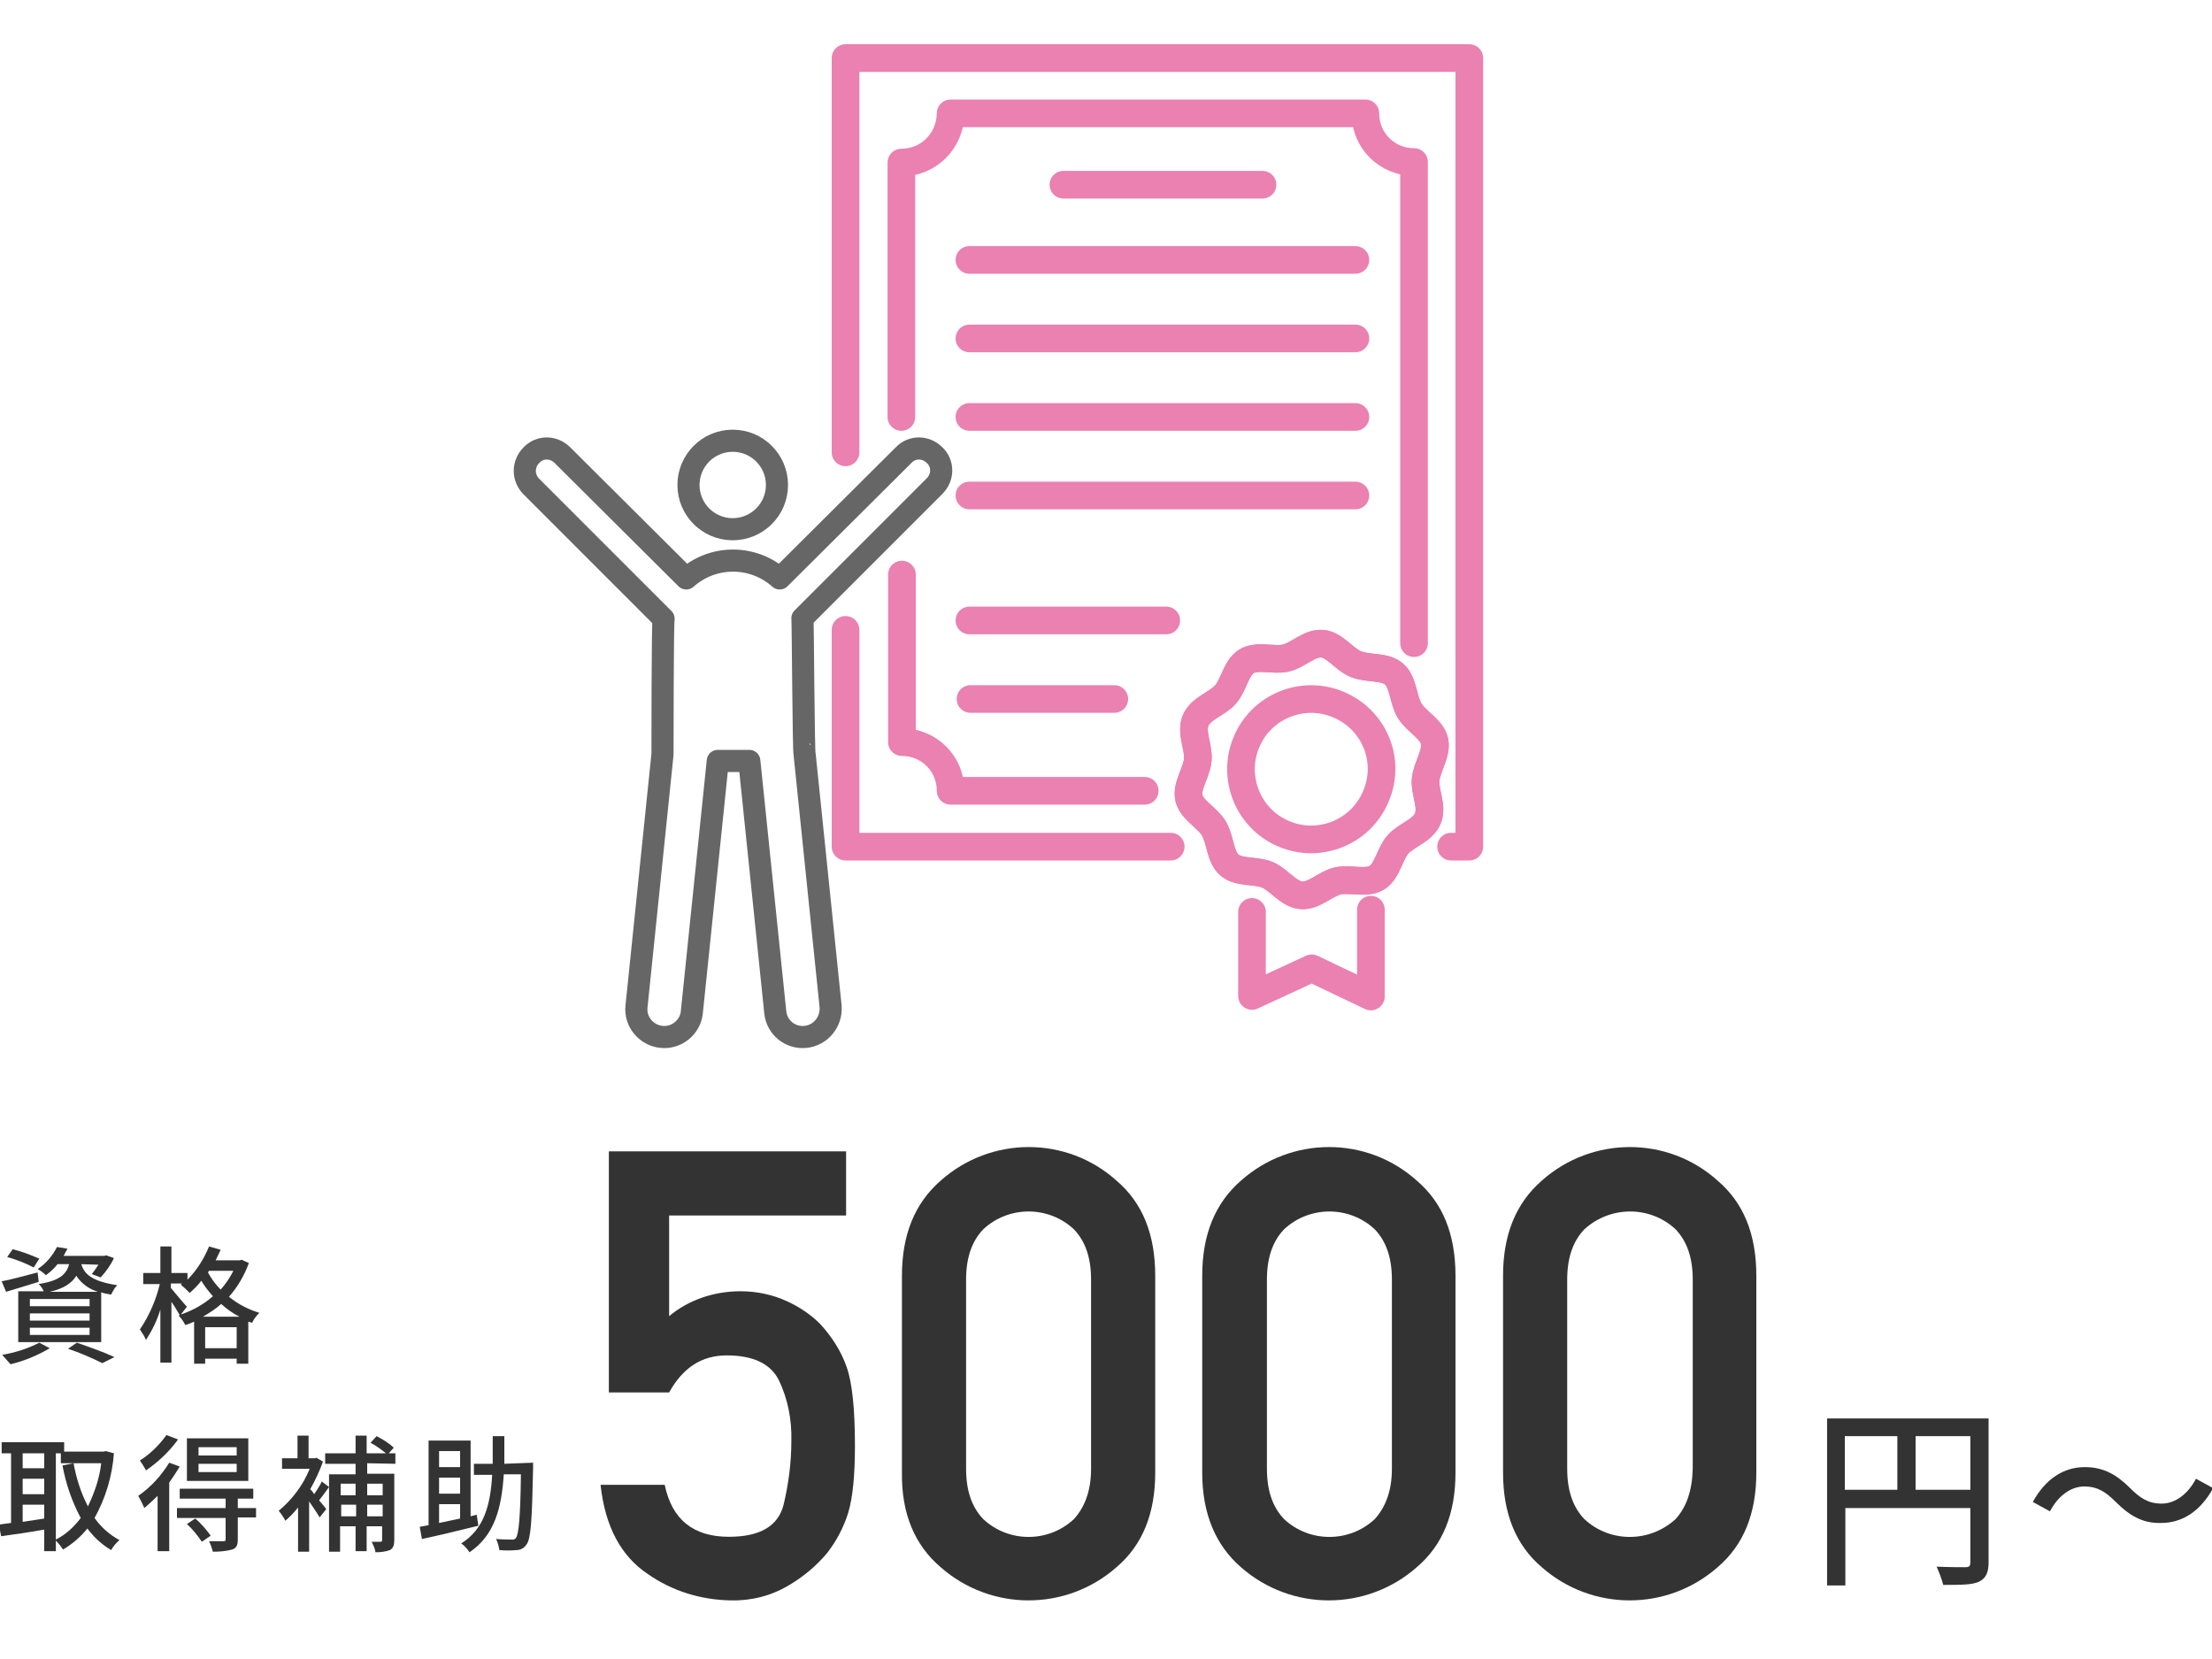
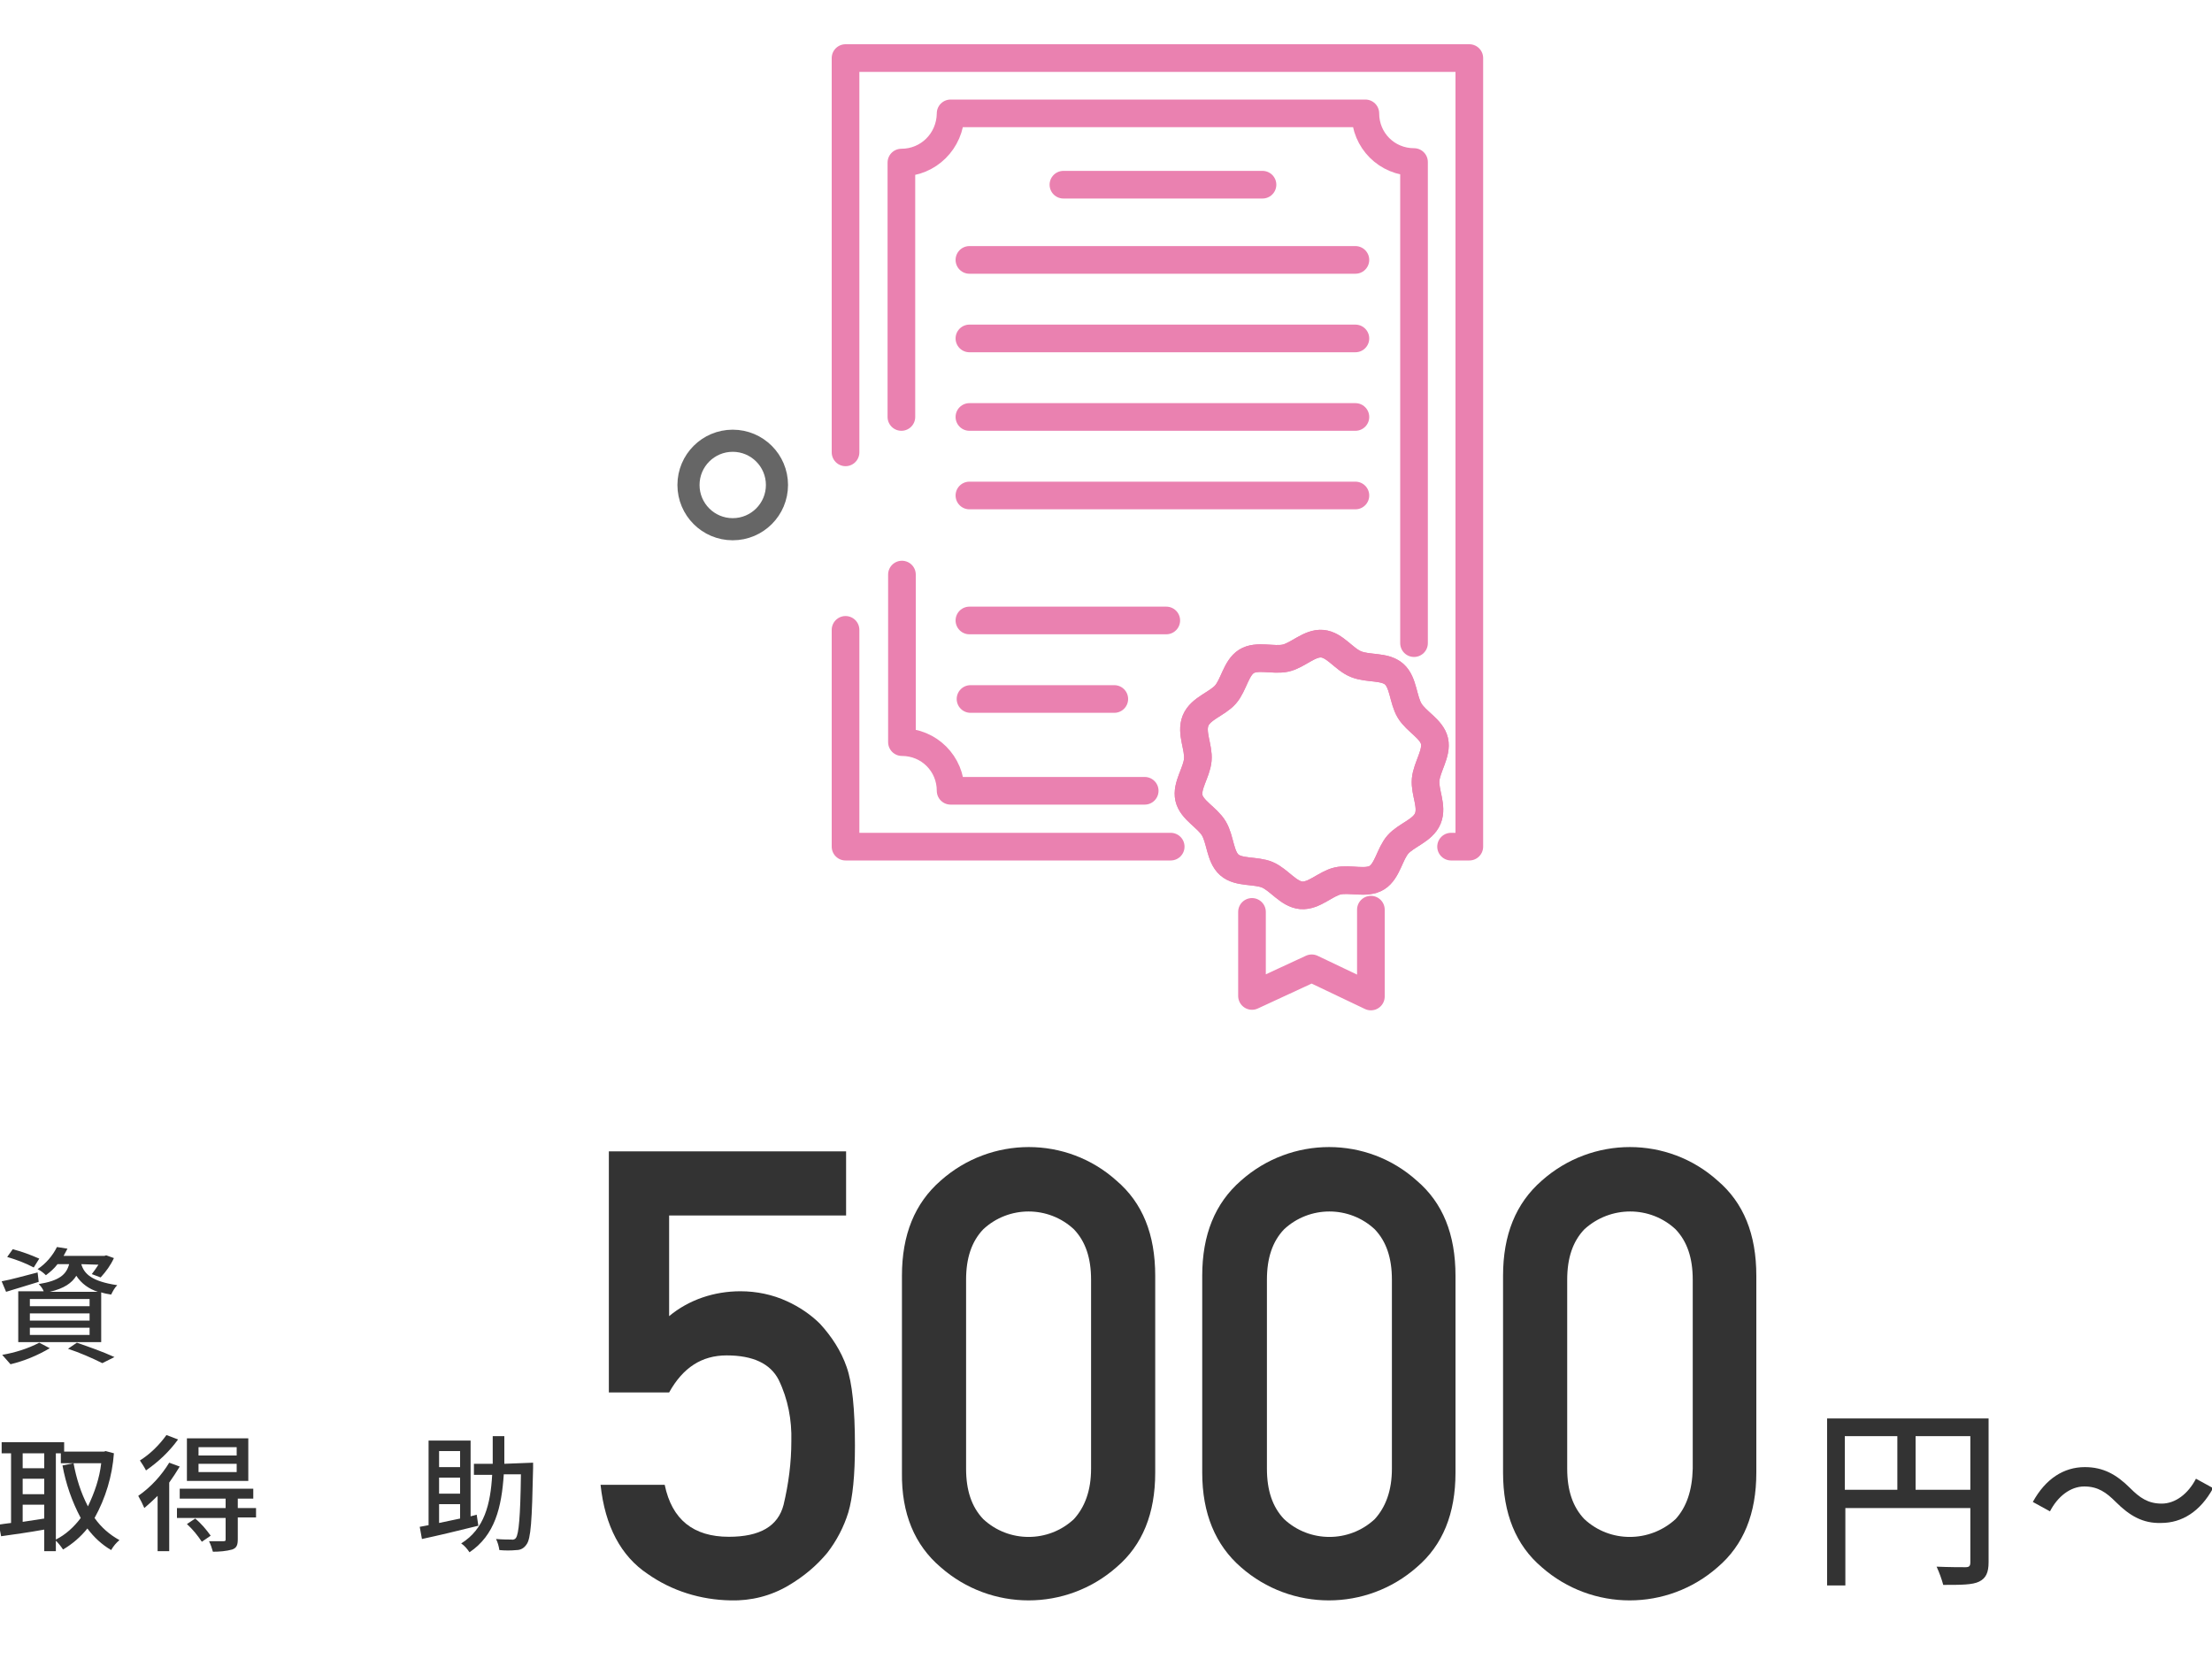
<svg xmlns="http://www.w3.org/2000/svg" version="1.1" id="レイヤー_1" x="0px" y="0px" viewBox="0 0 400 300" style="enable-background:new 0 0 400 300;" xml:space="preserve">
  <style type="text/css">
	.st0{fill:#333333;}
	.st1{fill:none;stroke:#666666;stroke-width:4;stroke-linecap:round;stroke-linejoin:round;}
	.st2{fill:none;stroke:#EA81B0;stroke-width:5;stroke-linecap:round;stroke-linejoin:round;}
</style>
  <g id="レイヤー_2_1_">
    <g id="文字">
      <path class="st0" d="M7,231.8c-2,0.6-4.2,1.3-5.9,1.8l-0.8-1.9c1.7-0.3,4.1-1,6.5-1.6L7,231.8z M9,243.8c-2.2,1.3-4.6,2.3-7.1,2.9    c-0.5-0.6-1-1.1-1.5-1.7c2.3-0.4,4.6-1.1,6.7-2.2L9,243.8z M6.1,229.2c-1.5-0.8-3.1-1.4-4.8-1.9l1-1.4c1.6,0.4,3.2,1,4.8,1.7    L6.1,229.2z M14.7,228.6c0.5,1.7,1.8,3.1,6.5,3.8c-0.5,0.5-0.8,1.1-1.1,1.7c-0.6-0.1-1.2-0.2-1.8-0.4v9h-15v-9.2h4.6    c-0.2-0.5-0.5-0.9-0.9-1.3c3.7-0.6,5-1.7,5.5-3.6h-2.1c-0.6,0.8-1.3,1.4-2.1,2c-0.4-0.4-0.9-0.8-1.5-1.1c1.5-1,2.7-2.4,3.5-4    l1.9,0.3c-0.2,0.4-0.5,0.9-0.7,1.3h7.4l0.3-0.1l1.4,0.5c-0.6,1.3-1.4,2.4-2.4,3.5l-1.6-0.6c0.4-0.5,0.8-1.1,1.2-1.7L14.7,228.6    L14.7,228.6z M16.2,234.9H5.4v1.3h10.8V234.9z M16.2,237.5H5.4v1.3h10.8V237.5z M16.2,240.1H5.4v1.3h10.8V240.1z M17.7,233.6    c-1.6-0.5-3-1.5-3.9-2.9C13,232,11.6,233,9,233.6H17.7z M13.9,242.8c2.3,0.8,4.6,1.6,6.8,2.6l-2.2,1.1c-2-1-4.1-1.9-6.2-2.6    L13.9,242.8z" />
-       <path class="st0" d="M45,228.4c-0.8,2.2-2,4.3-3.6,6.1c1.6,1.3,3.5,2.3,5.5,2.9c-0.5,0.5-1,1.1-1.3,1.8l-0.7-0.2v7.6h-2.1v-0.9    h-5.7v0.9h-2V239c-0.5,0.2-1.1,0.5-1.6,0.6c-0.3-0.6-0.7-1.2-1.2-1.7l0.2-0.1c-0.5-0.8-1-1.7-1.5-2.4v11h-2v-9.6    c-0.6,2-1.5,3.8-2.6,5.5c-0.3-0.7-0.7-1.3-1.1-1.9c1.7-2.5,2.9-5.3,3.6-8.2h-3v-2H29v-4.8h2v4.8h2.9v1.2c1.7-1.7,3-3.8,3.9-6    l2.1,0.6c-0.3,0.6-0.6,1.3-0.9,1.9h4l0,0h0.4l0.3-0.1L45,228.4z M32.7,237.7c2.1-0.7,4.1-1.8,5.8-3.3c-0.8-0.9-1.5-1.8-2.1-2.8    c-0.6,0.8-1.3,1.5-2.1,2.2c-0.5-0.5-1-1-1.6-1.5l0.2-0.2h-2v0.8c0.6,0.7,2.4,2.9,2.9,3.4L32.7,237.7z M43.3,238.1    c-1.2-0.6-2.3-1.4-3.3-2.3c-1,0.9-2.1,1.6-3.3,2.3H43.3z M42.8,243.8V240h-5.7v3.8H42.8z M37.8,229.8l-0.2,0.3    c0.6,1.1,1.4,2.2,2.3,3.1c0.9-1,1.7-2.2,2.3-3.4L37.8,229.8z" />
      <path class="st0" d="M20.6,262.8c-0.3,4.1-1.5,8.1-3.5,11.7c1.2,1.7,2.7,3,4.5,4c-0.6,0.5-1.1,1.1-1.5,1.8c-1.7-1-3.1-2.3-4.3-3.9    c-1.2,1.5-2.7,2.8-4.4,3.8c-0.4-0.6-0.8-1.1-1.3-1.6v1.9H8v-3.9c-2.8,0.5-5.6,0.9-7.8,1.2l-0.4-2.1c0.6-0.1,1.4-0.2,2.2-0.3v-12.6    H0.3v-2h11.3v1.7h7.2l0.3-0.1L20.6,262.8z M4.1,262.8v2.7H8v-2.7H4.1z M4.1,270.2H8v-2.8H4.1V270.2z M4.1,275.2    c1.3-0.2,2.6-0.4,3.9-0.6v-2.5H4.1V275.2z M10.1,278.4c1.8-0.9,3.3-2.3,4.5-3.9c-1.6-3-2.7-6.2-3.3-9.5l2-0.4    c0.5,2.7,1.3,5.3,2.6,7.8c1.2-2.5,2.1-5.1,2.4-7.8H11v-1.8h-0.9V278.4z" />
      <path class="st0" d="M32.5,265.2c-0.6,1-1.2,1.9-1.9,2.9v12.4h-2.1v-10c-0.8,0.8-1.6,1.5-2.4,2.2c-0.3-0.7-0.7-1.5-1.1-2.2    c2.3-1.6,4.2-3.7,5.6-6L32.5,265.2z M32.2,260.3c-1.6,2.2-3.5,4-5.8,5.6c-0.3-0.6-0.7-1.2-1.1-1.8c1.9-1.2,3.5-2.8,4.8-4.6    L32.2,260.3z M46.3,274.4H43v3.9c0,1.1-0.2,1.6-1,1.9c-1.1,0.3-2.3,0.4-3.5,0.4c-0.2-0.7-0.4-1.3-0.7-1.9c1.2,0,2.2,0,2.6,0    s0.4-0.1,0.4-0.4v-3.8H32v-1.8h8.8V271h-8.3v-1.8h13.3v1.8H43v1.7h3.3V274.4z M35.3,274.6c1.1,0.9,2,2,2.8,3.1l-1.6,1.1    c-0.8-1.2-1.7-2.3-2.7-3.2L35.3,274.6z M44.9,267.8H33.8v-7.7h11.1V267.8z M42.8,261.7h-6.9v1.5h6.9V261.7z M42.8,264.7h-6.9v1.5    h6.9V264.7z" />
-       <path class="st0" d="M59.5,268.9c-0.6,0.8-1.2,1.7-1.8,2.4c0.6,0.7,1.1,1.3,1.3,1.6l-1.2,1.5c-0.4-0.7-1.2-1.9-1.9-2.9v9.1h-2v-8    c-0.7,0.9-1.5,1.7-2.3,2.4c-0.3-0.6-0.7-1.2-1.2-1.8c2.4-2,4.4-4.6,5.6-7.6h-5v-1.9h2.8v-4.1h2v4.1H57l0.2-0.1l1.2,0.7    c-0.6,1.7-1.4,3.4-2.3,5c0.2,0.2,0.5,0.5,0.7,0.9c0.5-0.7,1-1.5,1.4-2.3L59.5,268.9z M66.4,264.6v1.9h4.9v12    c0,0.9-0.2,1.5-0.8,1.8c-0.8,0.3-1.7,0.4-2.6,0.4c-0.1-0.7-0.4-1.3-0.7-1.9c0.7,0,1.4,0,1.6,0s0.3-0.1,0.3-0.3V276h-2.8v4.5h-2    V276h-2.8v4.6h-2v-14h4.8v-1.9h-5.5v-1.9h5.5v-3.2h2v3.2h3.5c-0.9-0.7-1.8-1.4-2.8-1.9l1.1-1.2c1.1,0.6,2.2,1.2,3.1,2.1l-0.9,1    h1.2v1.9L66.4,264.6z M61.6,268.3v2.1h2.7v-2.1H61.6z M64.4,274.2v-2.1h-2.7v2.1H64.4z M66.4,268.3v2.1h2.8v-2.1H66.4z     M69.2,274.2v-2.1h-2.8v2.1H69.2z" />
      <path class="st0" d="M86.5,275.9c-3.6,0.9-7.4,1.8-10.2,2.4l-0.4-2.2l1.6-0.3v-15.3h7.6v13.7l1.1-0.3L86.5,275.9z M79.4,262.4v2.9    h3.8v-2.9H79.4z M83.2,267.2h-3.8v2.9h3.8V267.2z M79.4,275.4l3.8-0.8V272h-3.8V275.4z M96.4,264.5c0,0,0,0.7,0,1    c-0.2,9.5-0.4,12.8-1.2,13.8c-0.4,0.6-1,1-1.8,1c-1,0.1-2.1,0.1-3.1,0c-0.1-0.7-0.3-1.4-0.6-2c1.2,0.1,2.3,0.1,2.8,0.1    c0.3,0.1,0.7-0.1,0.8-0.3c0.5-0.7,0.8-3.7,0.9-11.5h-3.1c-0.4,6-1.6,11-6.2,14.1c-0.4-0.6-0.9-1.2-1.5-1.6    c4.2-2.6,5.3-7.1,5.6-12.4h-3.3v-2h3.4c0-1.6,0-3.3,0-5h2.1c0,1.7,0,3.4,0,5L96.4,264.5z" />
      <path class="st0" d="M110.1,251.8v-43.6H153v11.6h-32V238c3.6-3,8.2-4.5,12.9-4.5c2.9,0,5.8,0.6,8.4,1.8c2.2,1,4.3,2.4,6,4.1    c2.1,2.3,3.8,4.9,4.8,7.8c1,2.8,1.5,7.6,1.5,14.2c0,5.4-0.4,9.4-1.2,12.1c-0.8,2.6-2.1,5.1-3.8,7.3c-2,2.4-4.3,4.3-7,5.9    c-3.2,1.9-6.8,2.8-10.5,2.7c-5.4-0.1-10.6-1.7-15-4.8c-4.8-3.2-7.7-8.6-8.5-16.1h11.6c1.3,6.3,5.2,9.4,11.6,9.4    c5.6,0,8.9-1.9,9.9-5.8c0.9-3.8,1.4-7.6,1.4-11.5c0.1-3.8-0.6-7.6-2.3-11.1c-1.5-2.9-4.6-4.4-9.4-4.4c-4.5,0-7.9,2.2-10.4,6.7    L110.1,251.8L110.1,251.8z" />
      <path class="st0" d="M163.1,266.3v-35.6c0-7.4,2.3-13.1,7-17.2c9.1-8.1,22.8-8.1,31.8,0c4.7,4,7,9.7,7,17.2v35.6    c0,7.4-2.3,13.1-7,17.1c-9.1,8-22.7,8-31.8,0C165.4,279.4,163,273.7,163.1,266.3z M197.3,265.6v-34.2c0-3.9-1-6.9-3.1-9.1    c-4.6-4.3-11.8-4.3-16.4,0c-2.1,2.2-3.1,5.2-3.1,9.1v34.2c0,3.9,1,6.9,3.1,9.1c4.6,4.3,11.8,4.3,16.4,0    C196.2,272.5,197.3,269.5,197.3,265.6L197.3,265.6z" />
      <path class="st0" d="M217.4,266.3v-35.6c0-7.4,2.3-13.1,7-17.2c9.1-8.1,22.8-8.1,31.8,0c4.7,4,7,9.7,7,17.2v35.6    c0,7.4-2.3,13.1-7,17.1c-9.1,8-22.7,8-31.8,0C219.8,279.4,217.4,273.7,217.4,266.3z M251.7,265.6v-34.2c0-3.9-1-6.9-3.1-9.1    c-4.6-4.3-11.8-4.3-16.4,0c-2.1,2.2-3.1,5.2-3.1,9.1v34.2c0,3.9,1,6.9,3.1,9.1c4.6,4.3,11.8,4.3,16.4,0    C250.6,272.5,251.7,269.5,251.7,265.6z" />
      <path class="st0" d="M271.8,266.3v-35.6c0-7.4,2.3-13.1,7-17.2c9.1-8.1,22.8-8.1,31.8,0c4.7,4,7,9.7,7,17.2v35.6    c0,7.4-2.3,13.1-7,17.1c-9.1,8-22.7,8-31.8,0C274.1,279.4,271.8,273.7,271.8,266.3z M306.1,265.6v-34.2c0-3.9-1-6.9-3.1-9.1    c-4.6-4.3-11.8-4.3-16.5,0c-2.1,2.2-3.1,5.2-3.1,9.1v34.2c0,3.9,1,6.9,3.1,9.1c4.6,4.3,11.8,4.3,16.5,0    C305,272.5,306,269.5,306.1,265.6L306.1,265.6z" />
      <path class="st0" d="M359.6,282.5c0,1.9-0.5,2.9-1.7,3.5s-3.3,0.6-6.5,0.6c-0.3-1.1-0.7-2.2-1.2-3.3c2.2,0.1,4.5,0.1,5.2,0.1    s0.9-0.2,0.9-0.9v-9.8h-22.6v14h-3.3v-30.2h29.2V282.5z M333.6,269.4h9.5v-9.7h-9.5V269.4z M356.3,269.4v-9.7h-9.9v9.7H356.3z" />
      <path class="st0" d="M382.6,271.6c-1.7-1.7-3.2-2.8-5.7-2.8s-4.8,1.8-6.2,4.5l-3.1-1.7c2.3-4.2,5.6-6.3,9.4-6.3    c3.3,0,5.7,1.3,8.2,3.8c1.7,1.7,3.2,2.8,5.7,2.8s4.8-1.8,6.2-4.5l3.1,1.7c-2.3,4.2-5.6,6.3-9.4,6.3    C387.5,275.5,385.1,274.1,382.6,271.6z" />
      <circle class="st1" cx="132.5" cy="87.7" r="8" />
-       <path class="st1" d="M145.1,111.8L169,87.9c1.6-1.6,1.6-4.1,0-5.6l0,0c-1.6-1.6-4.1-1.6-5.6,0L141,104.6c-4.8-4.3-12.1-4.3-16.9,0    l-22.4-22.3c-1.6-1.6-4.1-1.6-5.6,0l0,0c-1.6,1.6-1.6,4.1,0,5.7l23.9,23.9c-0.2,0.8-0.2,24.5-0.2,24.5l-4.7,45.6    c-0.3,2.7,1.7,5.2,4.5,5.5l0,0c2.7,0.3,5.2-1.7,5.5-4.4l4.7-45.5h5.7l4.7,45.5c0.3,2.7,2.7,4.7,5.5,4.4l0,0    c2.7-0.3,4.7-2.7,4.5-5.5l-4.7-45.6C145.3,136.3,145.2,112.6,145.1,111.8z" />
      <polyline class="st2" points="152.9,81.8 152.9,10.5 265.7,10.5 265.7,153.1 262.4,153.1   " />
      <polyline class="st2" points="211.7,153.1 152.9,153.1 152.9,113.9   " />
      <path class="st2" d="M163,75.4v-46c4.9,0,8.8-3.9,8.9-8.8c0,0,0,0,0-0.1h75c0,4.9,3.9,8.8,8.8,8.8v87" />
      <path class="st2" d="M207,143h-35.1c0-4.9-3.9-8.8-8.8-8.8l0,0v-30.3" />
      <line class="st2" x1="192.3" y1="33.4" x2="228.3" y2="33.4" />
      <line class="st2" x1="175.3" y1="47" x2="245.1" y2="47" />
      <line class="st2" x1="175.3" y1="61.2" x2="245.1" y2="61.2" />
      <line class="st2" x1="175.3" y1="75.4" x2="245.1" y2="75.4" />
      <line class="st2" x1="175.3" y1="89.6" x2="245.1" y2="89.6" />
      <line class="st2" x1="175.5" y1="126.4" x2="201.5" y2="126.4" />
      <line class="st2" x1="175.3" y1="112.2" x2="210.9" y2="112.2" />
      <polyline class="st2" points="226.4,164.9 226.4,180.1 237.2,175.1 247.9,180.2 247.9,164.5   " />
      <path class="st2" d="M258.2,148c-0.9,2.2-3.9,3-5.4,4.7s-1.9,4.8-3.8,6s-4.9,0.1-7.1,0.6s-4.3,2.8-6.6,2.6s-4-2.8-6.1-3.7    s-5.2-0.3-6.9-1.8s-1.6-4.6-2.8-6.6s-4-3.3-4.5-5.5s1.4-4.6,1.6-6.9s-1.3-4.9-0.4-7.1c0.9-2.2,3.9-3,5.4-4.7s1.9-4.8,3.8-6    c1.9-1.2,4.9-0.1,7.1-0.6s4.3-2.8,6.6-2.6s3.9,2.8,6.1,3.7s5.2,0.3,6.9,1.8s1.6,4.6,2.8,6.6c1.2,2,4,3.3,4.5,5.5s-1.4,4.7-1.6,7    S259.1,145.8,258.2,148z" />
      <path class="st2" d="M258.2,148c-0.9,2.2-3.9,3-5.4,4.7s-1.9,4.8-3.8,6s-4.9,0.1-7.1,0.6s-4.3,2.8-6.6,2.6s-4-2.8-6.1-3.7    s-5.2-0.3-6.9-1.8s-1.6-4.6-2.8-6.6s-4-3.3-4.5-5.5s1.4-4.6,1.6-6.9s-1.3-4.9-0.4-7.1c0.9-2.2,3.9-3,5.4-4.7s1.9-4.8,3.8-6    c1.9-1.2,4.9-0.1,7.1-0.6s4.3-2.8,6.6-2.6s3.9,2.8,6.1,3.7s5.2,0.3,6.9,1.8s1.6,4.6,2.8,6.6c1.2,2,4,3.3,4.5,5.5s-1.4,4.7-1.6,7    S259.1,145.8,258.2,148z" />
-       <path class="st2" d="M248.8,144c-2.7,6.5-10.2,9.5-16.6,6.8c-6.5-2.7-9.5-10.2-6.8-16.6c2.7-6.5,10.2-9.5,16.6-6.8l0,0    C248.5,130.1,251.6,137.5,248.8,144z" />
    </g>
  </g>
</svg>